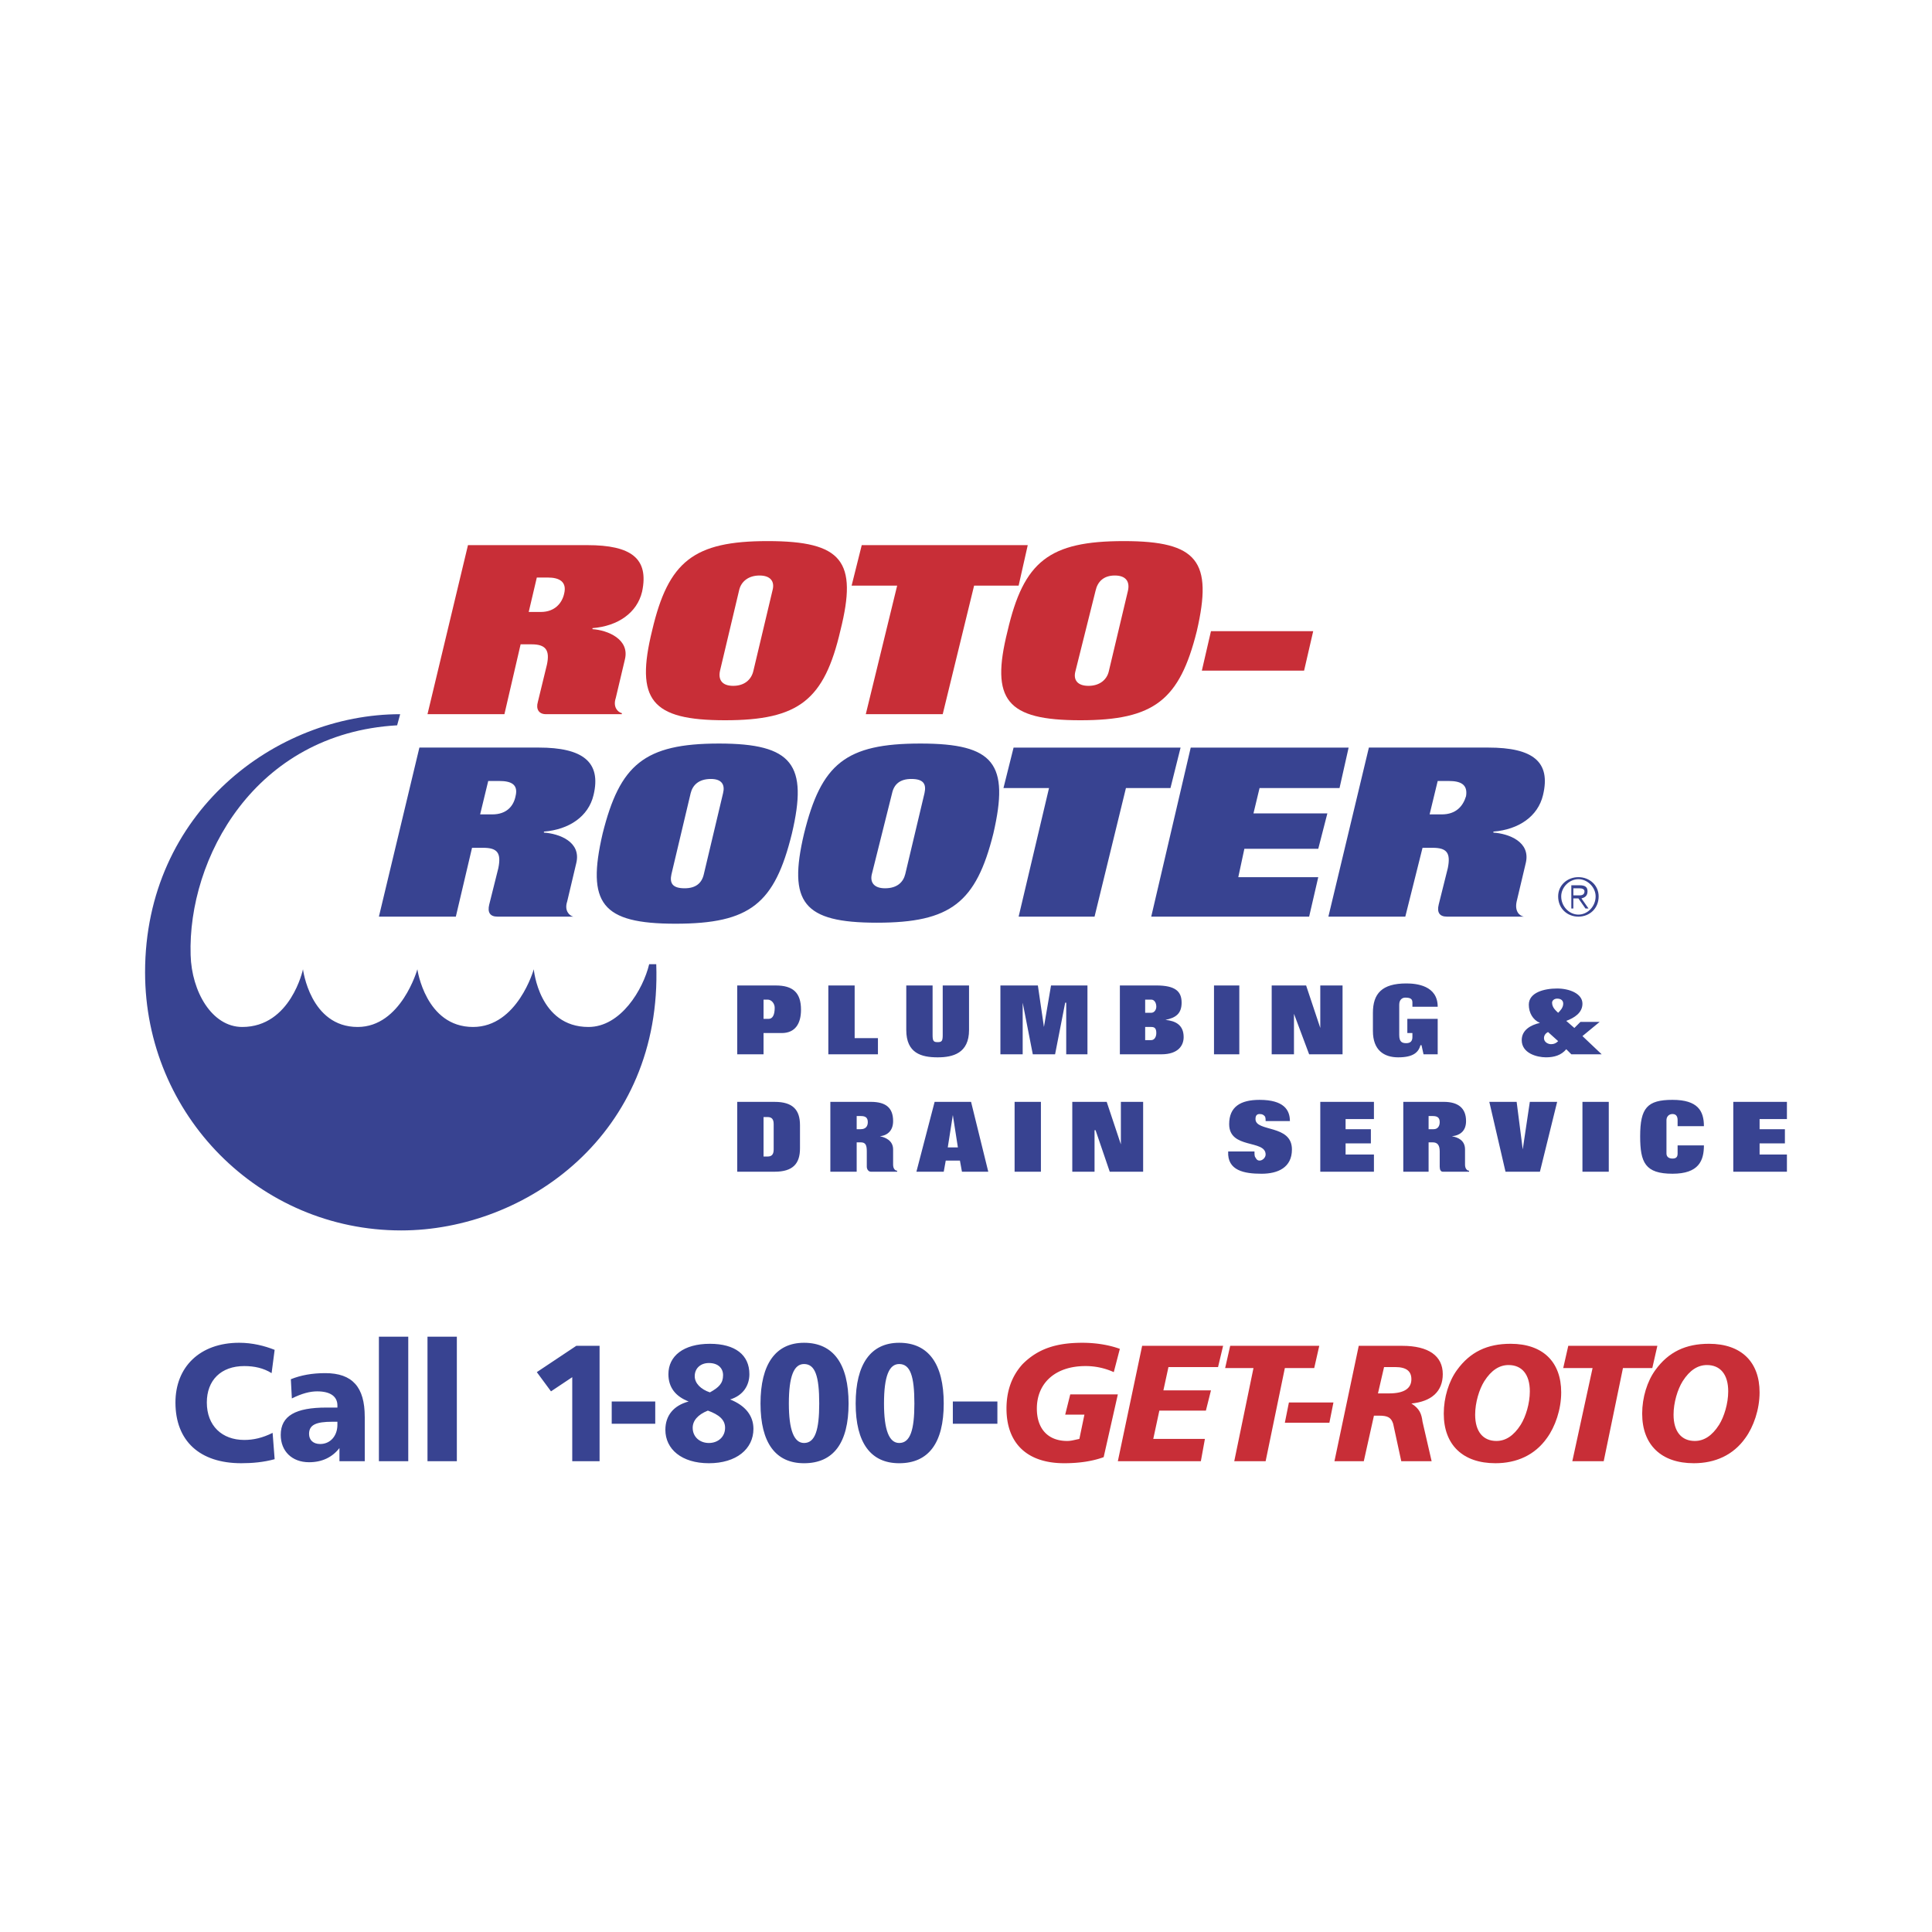
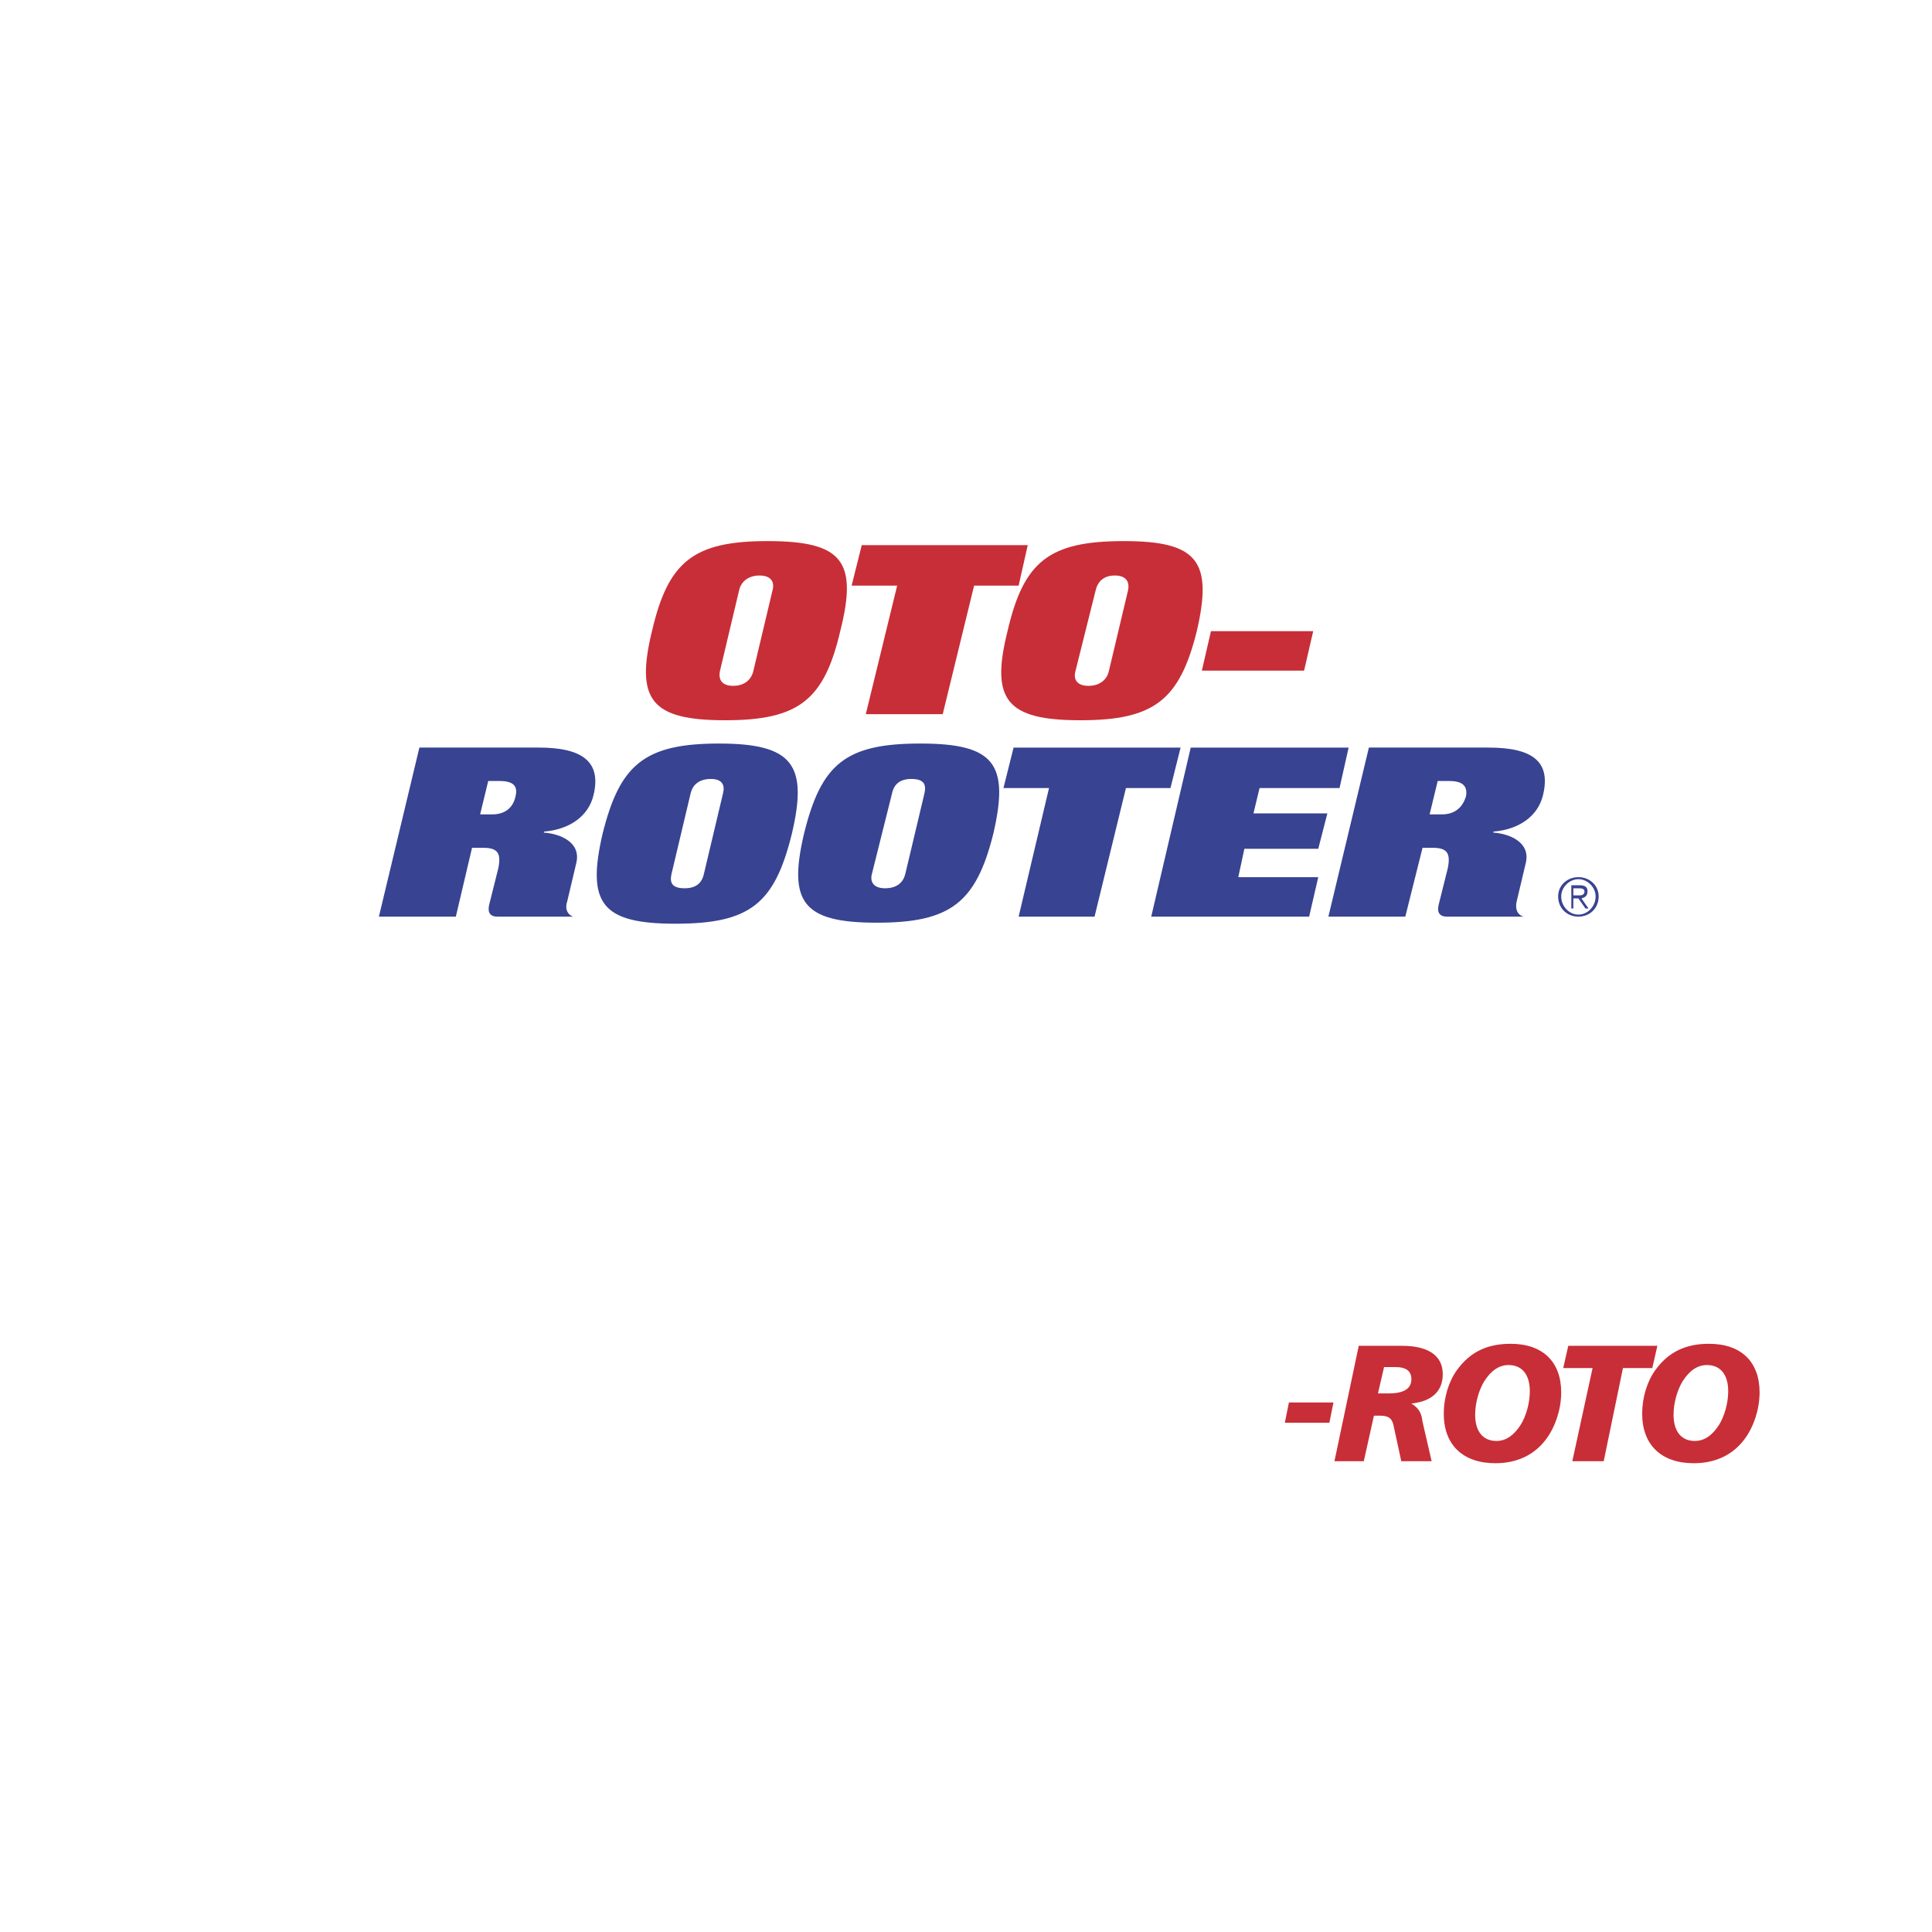
<svg xmlns="http://www.w3.org/2000/svg" width="2500" height="2500" viewBox="0 0 192.756 192.756">
  <g fill-rule="evenodd" clip-rule="evenodd">
    <path fill="#fff" fill-opacity="0" d="M0 0h192.756v192.756H0V0z" />
-     <path d="M156.973 89.634h.504l.707 1.01h.305l-.709-1.01c.404-.101.607-.303.607-.707 0-.404-.203-.605-.809-.605h-.807v2.322h.201v-1.01h.001zm0-.302v-.707h.605c.303 0 .506.101.506.303 0 .303-.203.404-.506.404h-.605zm-1.516.101c0 1.211.91 2.02 2.02 2.02 1.111 0 2.021-.809 2.021-2.02 0-1.111-.91-1.919-2.021-1.919-1.11 0-2.02.808-2.02 1.919zm.305 0c0-.909.807-1.717 1.715-1.717.91 0 1.719.808 1.719 1.717 0 1.01-.809 1.818-1.719 1.818-.909-.001-1.715-.809-1.715-1.818z" fill="#384391" />
+     <path d="M156.973 89.634h.504l.707 1.01h.305l-.709-1.01c.404-.101.607-.303.607-.707 0-.404-.203-.605-.809-.605h-.807v2.322h.201h.001zm0-.302v-.707h.605c.303 0 .506.101.506.303 0 .303-.203.404-.506.404h-.605zm-1.516.101c0 1.211.91 2.02 2.02 2.02 1.111 0 2.021-.809 2.021-2.02 0-1.111-.91-1.919-2.021-1.919-1.11 0-2.02.808-2.02 1.919zm.305 0c0-.909.807-1.717 1.715-1.717.91 0 1.719.808 1.719 1.717 0 1.01-.809 1.818-1.719 1.818-.909-.001-1.715-.809-1.715-1.818z" fill="#384391" />
    <path d="M65.071 62.872c-1.716 6.968-.101 8.988 7.271 8.988s9.897-2.02 11.513-8.988c1.717-6.867.202-8.887-7.271-8.887-7.373 0-9.897 2.02-11.513 8.887zm8.685-4.039c.202-.808.909-1.414 2.02-1.414s1.515.606 1.313 1.414l-1.919 8.079c-.201.909-.908 1.515-2.02 1.515-1.111 0-1.515-.606-1.312-1.515l1.918-8.079zM84.966 58.428h4.544l-3.13 12.826h7.675l3.131-12.826h4.443l.91-4.039H85.976l-1.01 4.039zM100.52 62.973c-1.717 6.867-.102 8.887 7.271 8.887 7.371 0 9.896-2.02 11.613-8.887 1.615-6.968.102-8.988-7.271-8.988-7.473 0-9.998 2.02-11.613 8.988zm8.785-4.04c.203-.909.809-1.515 1.92-1.515 1.109 0 1.514.606 1.312 1.515l-1.92 8.08c-.201.808-.908 1.414-2.02 1.414s-1.514-.606-1.312-1.414l2.02-8.08zM119.908 66.912h10.201l.909-3.939h-10.2l-.91 3.939z" fill="#c82e37" />
    <path fill="#384391" d="M114.859 91.453h15.754l.91-3.939h-7.978l.605-2.828h7.373l.909-3.535h-7.373l.607-2.525h7.979l.908-4.039h-15.754l-3.94 16.866zM60.123 83.171c-1.616 6.968-.101 8.988 7.271 8.988 7.473 0 9.897-2.02 11.613-8.988 1.616-6.867.101-8.988-7.271-8.988-7.473 0-9.897 2.121-11.613 8.988zm8.786-4.04c.202-.808.808-1.414 2.02-1.414 1.111 0 1.414.606 1.212 1.414l-1.918 8.079c-.202.909-.808 1.414-1.919 1.414-1.211 0-1.515-.505-1.312-1.414l1.917-8.079zM80.219 83.171c-1.616 6.868-.101 8.887 7.271 8.887 7.373 0 9.898-2.02 11.615-8.887 1.615-6.968.1-8.988-7.272-8.988-7.473 0-9.896 2.02-11.614 8.988zm8.786-4.04c.202-.909.808-1.414 1.919-1.414 1.212 0 1.515.504 1.313 1.414l-1.919 8.079c-.202.808-.808 1.414-2.02 1.414-1.111 0-1.515-.606-1.313-1.414l2.02-8.079zM100.115 78.626h4.545l-3.031 12.827h7.574l3.131-12.827h4.443l1.01-4.039h-16.662l-1.01 4.039zM143.439 77.92h1.111c1.111 0 1.918.302 1.717 1.514-.303 1.01-1.01 1.818-2.424 1.818h-1.211l.807-3.332zm-10.906 13.533h7.674l1.719-6.868h1.01c1.414 0 1.816.505 1.514 2.02l-.908 3.635c-.203.808.1 1.212.809 1.212H152.025c-.504-.101-.908-.606-.707-1.515l.91-3.838c.504-2.121-1.717-2.929-3.232-3.03v-.101c2.525-.202 4.443-1.515 4.949-3.636.807-3.333-1.01-4.747-5.453-4.747h-11.918l-4.041 16.868zM48.71 77.92h1.111c1.111 0 1.918.302 1.616 1.514-.202 1.01-.909 1.818-2.322 1.818h-1.212l.807-3.332zM37.803 91.453h7.676l1.616-6.868h1.111c1.414 0 1.818.505 1.515 2.02l-.909 3.635c-.202.808.101 1.212.808 1.212h7.574c-.404-.101-.909-.606-.605-1.515l.909-3.838c.505-2.121-1.717-2.929-3.231-3.03v-.101c2.524-.202 4.443-1.515 4.948-3.636.808-3.333-1.111-4.747-5.453-4.747H41.843l-4.04 16.868z" />
-     <path d="M53.558 57.621h1.11c1.111 0 1.919.404 1.616 1.616-.202.909-.909 1.818-2.323 1.818H52.75l.808-3.434zM42.651 71.254h7.675l1.616-6.969h1.111c1.414 0 1.817.606 1.515 2.02l-.909 3.737c-.203.707.101 1.212.808 1.212h7.574v-.102c-.404-.101-.909-.605-.605-1.515l.908-3.837c.505-2.02-1.717-2.929-3.232-3.03v-.1c2.525-.202 4.444-1.515 4.949-3.636.707-3.333-1.111-4.646-5.454-4.646H46.69l-4.039 16.866z" fill="#c82e37" />
-     <path d="M39.622 72.365c-14.24.808-20.905 13.331-20.603 22.925.101 3.636 2.121 7.171 5.15 7.171 4.848 0 6.06-5.758 6.06-5.758s.707 5.758 5.454 5.758c4.343 0 5.958-5.758 5.958-5.758s.808 5.758 5.554 5.758c4.444 0 6.06-5.758 6.06-5.758s.505 5.758 5.453 5.758c3.231 0 5.454-3.736 6.06-6.262h.706c.606 16.967-13.027 26.561-25.449 26.561-14.139 0-25.551-11.514-25.551-25.752 0-15.958 13.028-25.753 25.45-25.753l-.302 1.11zM76.18 99.732h.404c.404 0 .708.404.708.809 0 .707-.202 1.111-.606 1.111h-.506v-1.92zm-2.626 5.456h2.625v-2.121h1.818c1.313 0 1.919-.908 1.919-2.322 0-1.717-.808-2.424-2.524-2.424h-3.838v6.867zM82.643 98.32h2.626v5.252h2.323v1.616h-4.949V98.32zM96.681 102.764c0 2.322-1.616 2.727-3.131 2.727-1.616 0-3.131-.404-3.131-2.727V98.32h2.626v4.947c0 .607.101.707.505.707.403 0 .505-.1.505-.707V98.32h2.626v4.444zM99.811 98.32h3.738l.605 4.141.707-4.141h3.635v6.868h-2.119v-5.151h-.102l-1.009 5.151h-2.223l-1.01-5.151v5.151h-2.222V98.32zM114.254 102.461h.605c.303 0 .506.1.506.605 0 .404-.203.707-.506.707h-.605v-1.312zm-2.525 2.727h4.141c1.717 0 2.223-.91 2.223-1.717 0-1.213-.809-1.617-1.818-1.717 1.01-.203 1.615-.607 1.615-1.717 0-1.111-.605-1.717-2.523-1.717h-3.637v6.868h-.001zm2.525-5.456h.605c.303 0 .506.305.506.709 0 .303-.203.605-.506.605h-.605v-1.314zM121.121 98.32h2.525v6.868h-2.525V98.32zM126.877 98.32h3.434l1.414 4.241V98.32h2.222v6.868h-3.334l-1.513-4.042v4.042h-2.223V98.32zM143.439 105.188h-1.414l-.201-.91h-.102c-.201.707-.707 1.213-2.223 1.213-1.412 0-2.523-.707-2.523-2.625v-1.818c0-1.92.908-2.93 3.332-2.93 1.01 0 3.131.203 3.131 2.324h-2.523v-.404c0-.305-.102-.506-.709-.506-.303 0-.605.201-.605.707v3.029c0 .707.303.809.707.809s.607-.201.607-.605v-.404h-.506v-1.414h3.029v3.534zM155.357 99.633c.404 0 .605.201.605.504 0 .404-.303.707-.506.91-.201-.203-.605-.506-.605-1.01.001-.203.204-.404.506-.404zm4.444 5.555l-1.92-1.818 1.717-1.414h-1.918l-.605.605-.809-.707c.809-.303 1.615-.807 1.615-1.717 0-1.01-1.312-1.514-2.523-1.514-1.314 0-2.828.404-2.828 1.615 0 .809.404 1.516 1.109 1.818-.908.201-1.816.707-1.816 1.717 0 1.312 1.514 1.717 2.424 1.717.809 0 1.516-.203 2.02-.809l.506.506h3.028v.001zm-4.344-1.313c-.201.201-.402.303-.707.303-.303 0-.707-.203-.707-.605 0-.305.203-.506.404-.607l1.01.909zM76.18 111.449h.404c.404 0 .606.201.606.705v2.525c0 .506-.202.707-.606.707h-.404v-3.937zm-2.626 5.453h3.737c1.817 0 2.524-.809 2.524-2.322v-2.324c0-1.514-.707-2.322-2.524-2.322h-3.737v6.968zM85.471 111.348h.403c.404 0 .707.102.707.605 0 .404-.202.707-.707.707h-.403v-1.312zm-2.626 5.554h2.626v-2.93h.403c.505 0 .606.303.606.91v1.514c0 .303.202.506.404.506h2.625v-.102c-.202 0-.403-.201-.403-.605v-1.516c0-.908-.808-1.211-1.313-1.312.808-.102 1.313-.605 1.313-1.516 0-1.312-.707-1.918-2.222-1.918h-4.04v6.969h.001zM95.065 111.246l.504 3.232h-1.01l.506-3.232zm-3.635 5.656h2.727l.201-1.111h1.414l.202 1.111H98.6l-1.717-6.969h-3.635l-1.818 6.969zM101.227 109.934h2.625v6.968h-2.625v-6.968zM106.982 109.934h3.434l1.414 4.242v-4.242h2.221v6.968h-3.332l-1.414-4.14h-.102v4.14h-2.221v-6.968zM126.271 111.852c0-.201 0-.402-.102-.504s-.201-.201-.504-.201-.404.201-.404.504c0 1.312 3.635.504 3.635 3.029 0 1.818-1.414 2.424-3.029 2.424-1.717 0-3.434-.303-3.332-2.221h2.625c0 .303 0 .504.102.605.102.201.201.303.404.303.303 0 .605-.303.605-.605 0-1.516-3.637-.506-3.637-3.031 0-1.717 1.111-2.422 3.031-2.422 2.424 0 3.029 1.01 3.029 2.119h-2.423zM131.725 109.934h5.353v1.716h-2.828v1.01h2.523v1.414h-2.523v1.112h2.828v1.716h-5.353v-6.968zM142.531 111.348h.404c.402 0 .705.102.705.605 0 .404-.201.707-.605.707h-.504v-1.312zm-2.525 5.554h2.525v-2.93h.404c.504 0 .705.303.705.91v1.514c0 .303.102.506.305.506h2.625v-.102c-.201 0-.404-.201-.404-.605v-1.516c0-.908-.707-1.211-1.312-1.312.908-.102 1.414-.605 1.414-1.516 0-1.312-.809-1.918-2.223-1.918h-4.039v6.969zM148.59 109.934h2.726l.608 4.746.707-4.746h2.726l-1.718 6.968h-3.434l-1.615-6.968zM157.881 109.934h2.627v6.968h-2.627v-6.968zM167.375 112.357v-.605c0-.303-.102-.605-.506-.605s-.605.303-.605.605v3.332c0 .303.201.506.605.506s.506-.203.506-.506v-.809H170c0 1.516-.504 2.828-3.131 2.828-2.727 0-3.23-1.111-3.23-3.736 0-2.828.705-3.635 3.23-3.635s3.131 1.109 3.131 2.625h-2.625zM172.93 109.934h5.351v1.716h-2.726v1.01h2.525v1.414h-2.525v1.112h2.726v1.716h-5.351v-6.968zM27.098 136.998c-.808-.504-1.716-.705-2.727-.705-2.323 0-3.736 1.414-3.736 3.635 0 2.322 1.515 3.736 3.736 3.736.909 0 1.818-.201 2.828-.707l.202 2.627c-1.111.303-2.222.402-3.333.402-4.141 0-6.564-2.221-6.564-6.059 0-3.535 2.423-5.959 6.362-5.959 1.313 0 2.525.305 3.535.707l-.303 2.323zM33.158 141.848h.505v.303c0 1.109-.707 1.918-1.717 1.918-.707 0-1.111-.404-1.111-1.01 0-.909.707-1.211 2.323-1.211zm3.232-.506c0-2.928-1.212-4.344-3.939-4.344-1.312 0-2.423.203-3.433.607l.101 1.918c1.01-.504 1.818-.707 2.525-.707 1.313 0 2.02.506 2.02 1.414v.203h-1.111c-3.03 0-4.544.807-4.544 2.727 0 1.615 1.111 2.727 2.828 2.727 1.313 0 2.323-.506 3.03-1.414v1.312h2.525v-4.443h-.002zM37.803 133.363h2.929v12.422h-2.929v-12.422zM42.651 133.363h2.929v12.422h-2.929v-12.422zM59.82 134.273v11.512h-2.727v-8.383l-2.121 1.414-1.414-1.918 3.939-2.625h2.323zM61.031 139.826h4.343v2.223h-4.343v-2.223zM70.828 138.918c-.909-.303-1.515-.908-1.515-1.615 0-.809.606-1.314 1.414-1.314.909 0 1.414.506 1.414 1.213-.001.808-.405 1.212-1.313 1.716zm2.019.707c1.313-.404 1.919-1.414 1.919-2.525 0-1.918-1.414-3.029-3.938-3.029-2.626 0-4.141 1.211-4.141 3.029 0 1.314.707 2.223 2.02 2.727-1.515.404-2.323 1.414-2.323 2.828 0 1.92 1.616 3.332 4.343 3.332s4.443-1.412 4.443-3.432c-.001-1.315-.808-2.325-2.323-2.93zm-2.222 1.111c1.11.404 1.717.908 1.717 1.717 0 .908-.707 1.514-1.616 1.514-.909 0-1.616-.605-1.616-1.514 0-.707.505-1.312 1.515-1.717zM80.219 136.09c1.111 0 1.515 1.213 1.515 3.939 0 2.625-.404 3.938-1.515 3.938-1.01 0-1.515-1.312-1.515-3.938.001-2.726.505-3.939 1.515-3.939zm0-2.121c-2.827 0-4.343 2.121-4.343 6.061 0 3.938 1.516 5.957 4.343 5.957 2.929 0 4.444-2.02 4.444-5.957.001-3.94-1.515-6.061-4.444-6.061zM89.712 136.09c1.111 0 1.516 1.213 1.516 3.939 0 2.625-.404 3.938-1.516 3.938-1.01 0-1.515-1.312-1.515-3.938.001-2.726.506-3.939 1.515-3.939zm0-2.121c-2.828 0-4.342 2.121-4.342 6.061 0 3.938 1.515 5.957 4.342 5.957 2.929 0 4.444-2.02 4.444-5.957.001-3.94-1.515-6.061-4.444-6.061zM95.065 139.826h4.445v2.223h-4.445v-2.223z" fill="#384391" />
-     <path d="M111.123 136.898a6.78 6.78 0 0 0-2.828-.605c-3.029 0-4.848 1.717-4.848 4.24 0 2.021 1.111 3.232 3.029 3.232.404 0 .707-.102 1.213-.203l.504-2.422h-1.918l.504-2.021h4.748l-1.414 6.262c-1.111.404-2.424.605-3.939.605-3.736 0-5.756-2.02-5.756-5.453 0-1.717.504-3.23 1.615-4.443 1.516-1.514 3.334-2.121 5.959-2.121 1.312 0 2.625.203 3.736.607l-.605 2.322zM122.029 134.273l-.504 2.12h-4.949l-.504 2.324h4.746l-.506 2.019h-4.644l-.607 2.826h5.152l-.404 2.223h-8.282l2.424-11.512h8.078zM131.623 134.273l-.504 2.221h-2.93l-1.918 9.291h-3.13l1.918-9.291h-2.827l.504-2.221h8.887z" fill="#c82e37" />
    <path fill="#c82e37" d="M133.037 139.928l-.404 2.019h-4.444l.405-2.019h4.443zM138.088 136.393h1.111c1.109 0 1.615.404 1.615 1.213 0 .908-.707 1.414-2.223 1.414h-1.111l.608-2.627zm-2.526-2.12l-2.424 11.512h2.928l1.012-4.545h.504c.91 0 1.213.203 1.414.809l.809 3.736h3.029l-.908-3.938c-.102-.809-.305-1.314-1.111-1.818 2.02-.203 3.131-1.213 3.131-2.93 0-1.818-1.414-2.826-4.041-2.826h-4.343zM152.631 138.816c0 1.213-.404 2.525-.91 3.334-.707 1.109-1.516 1.615-2.424 1.615-1.312 0-2.121-.908-2.121-2.625 0-1.213.404-2.525.91-3.334.707-1.111 1.514-1.615 2.424-1.615 1.312 0 2.121.909 2.121 2.625zm-1.92-4.746c-2.322 0-4.039.809-5.352 2.625-.809 1.111-1.314 2.729-1.314 4.344 0 3.131 1.92 4.947 5.152 4.947 2.119 0 3.938-.807 5.148-2.523.809-1.111 1.416-2.828 1.416-4.545.001-3.029-1.818-4.848-5.05-4.848zM165.355 134.273l-.505 2.221h-2.928l-1.92 9.291h-3.131l2.02-9.291h-2.928l.504-2.221h8.888zM172.424 138.816c0 1.213-.404 2.525-.908 3.334-.707 1.109-1.516 1.615-2.424 1.615-1.312 0-2.121-.908-2.121-2.625 0-1.213.404-2.525.908-3.334.707-1.111 1.516-1.615 2.424-1.615 1.312 0 2.121.909 2.121 2.625zm-1.918-4.746c-2.324 0-4.041.809-5.354 2.625-.809 1.111-1.312 2.729-1.312 4.344 0 3.131 1.92 4.947 5.15 4.947 2.121 0 3.939-.807 5.15-2.523.809-1.111 1.414-2.828 1.414-4.545.001-3.029-1.818-4.848-5.048-4.848z" />
  </g>
</svg>